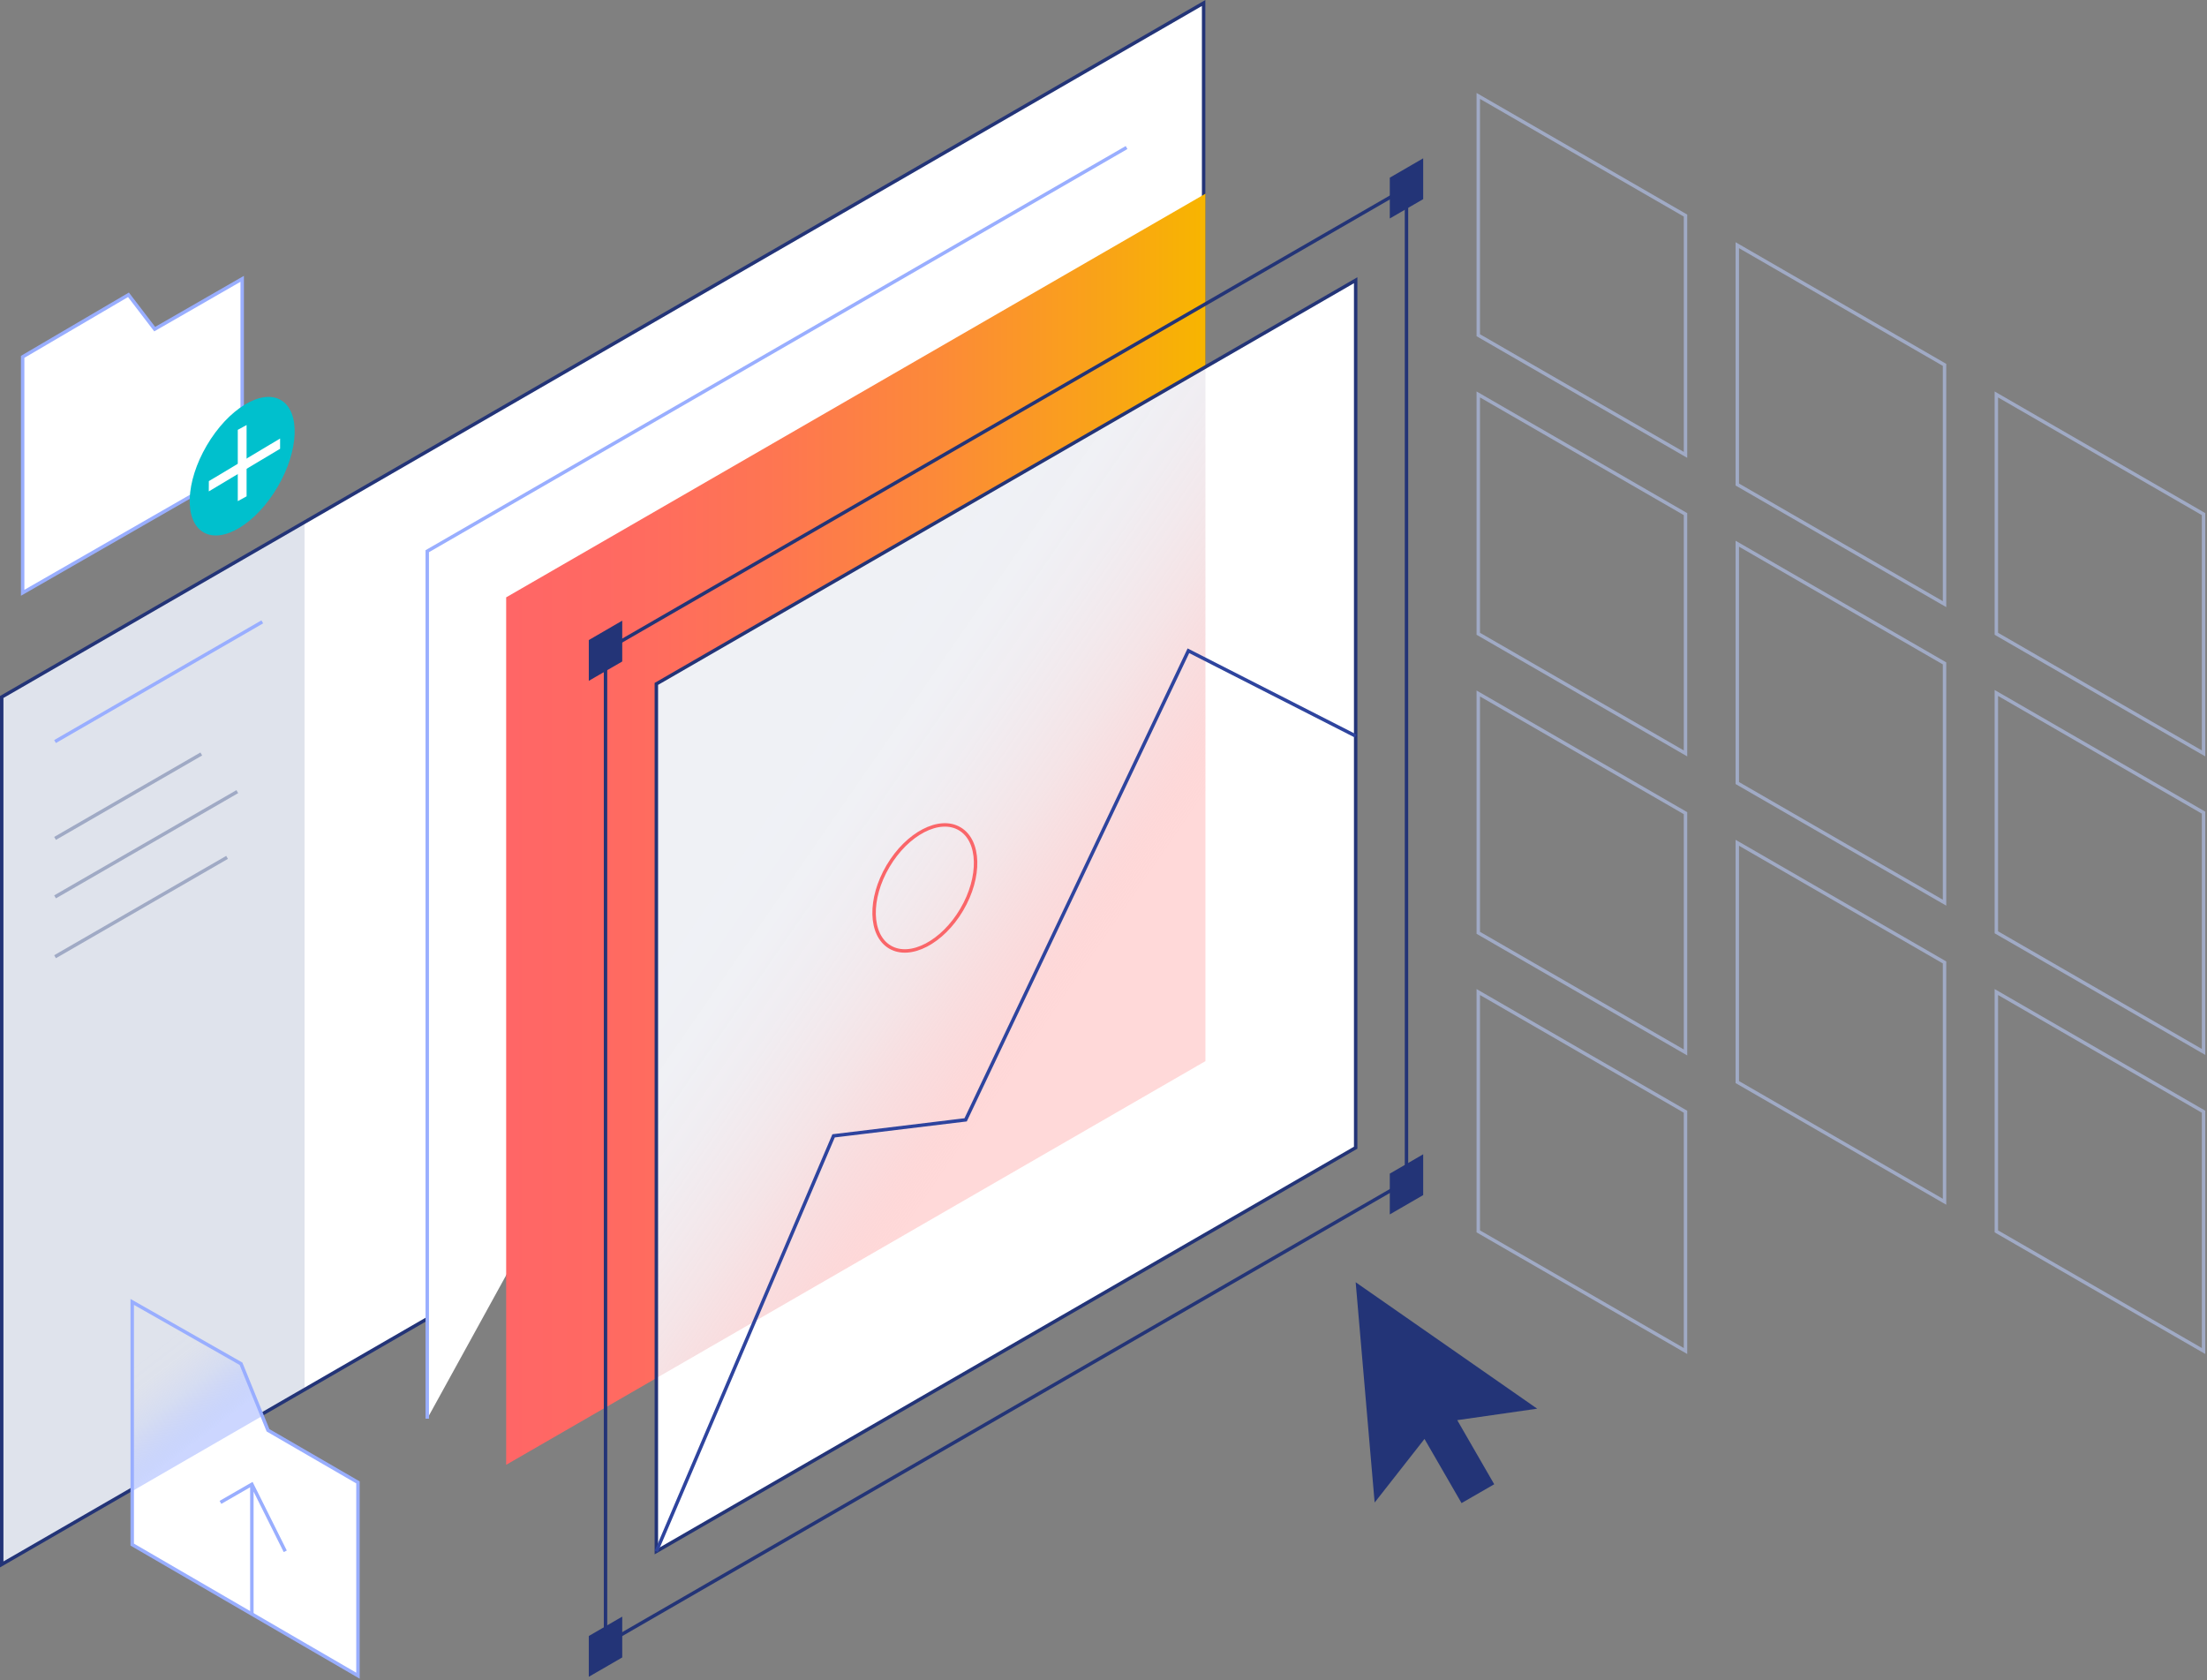
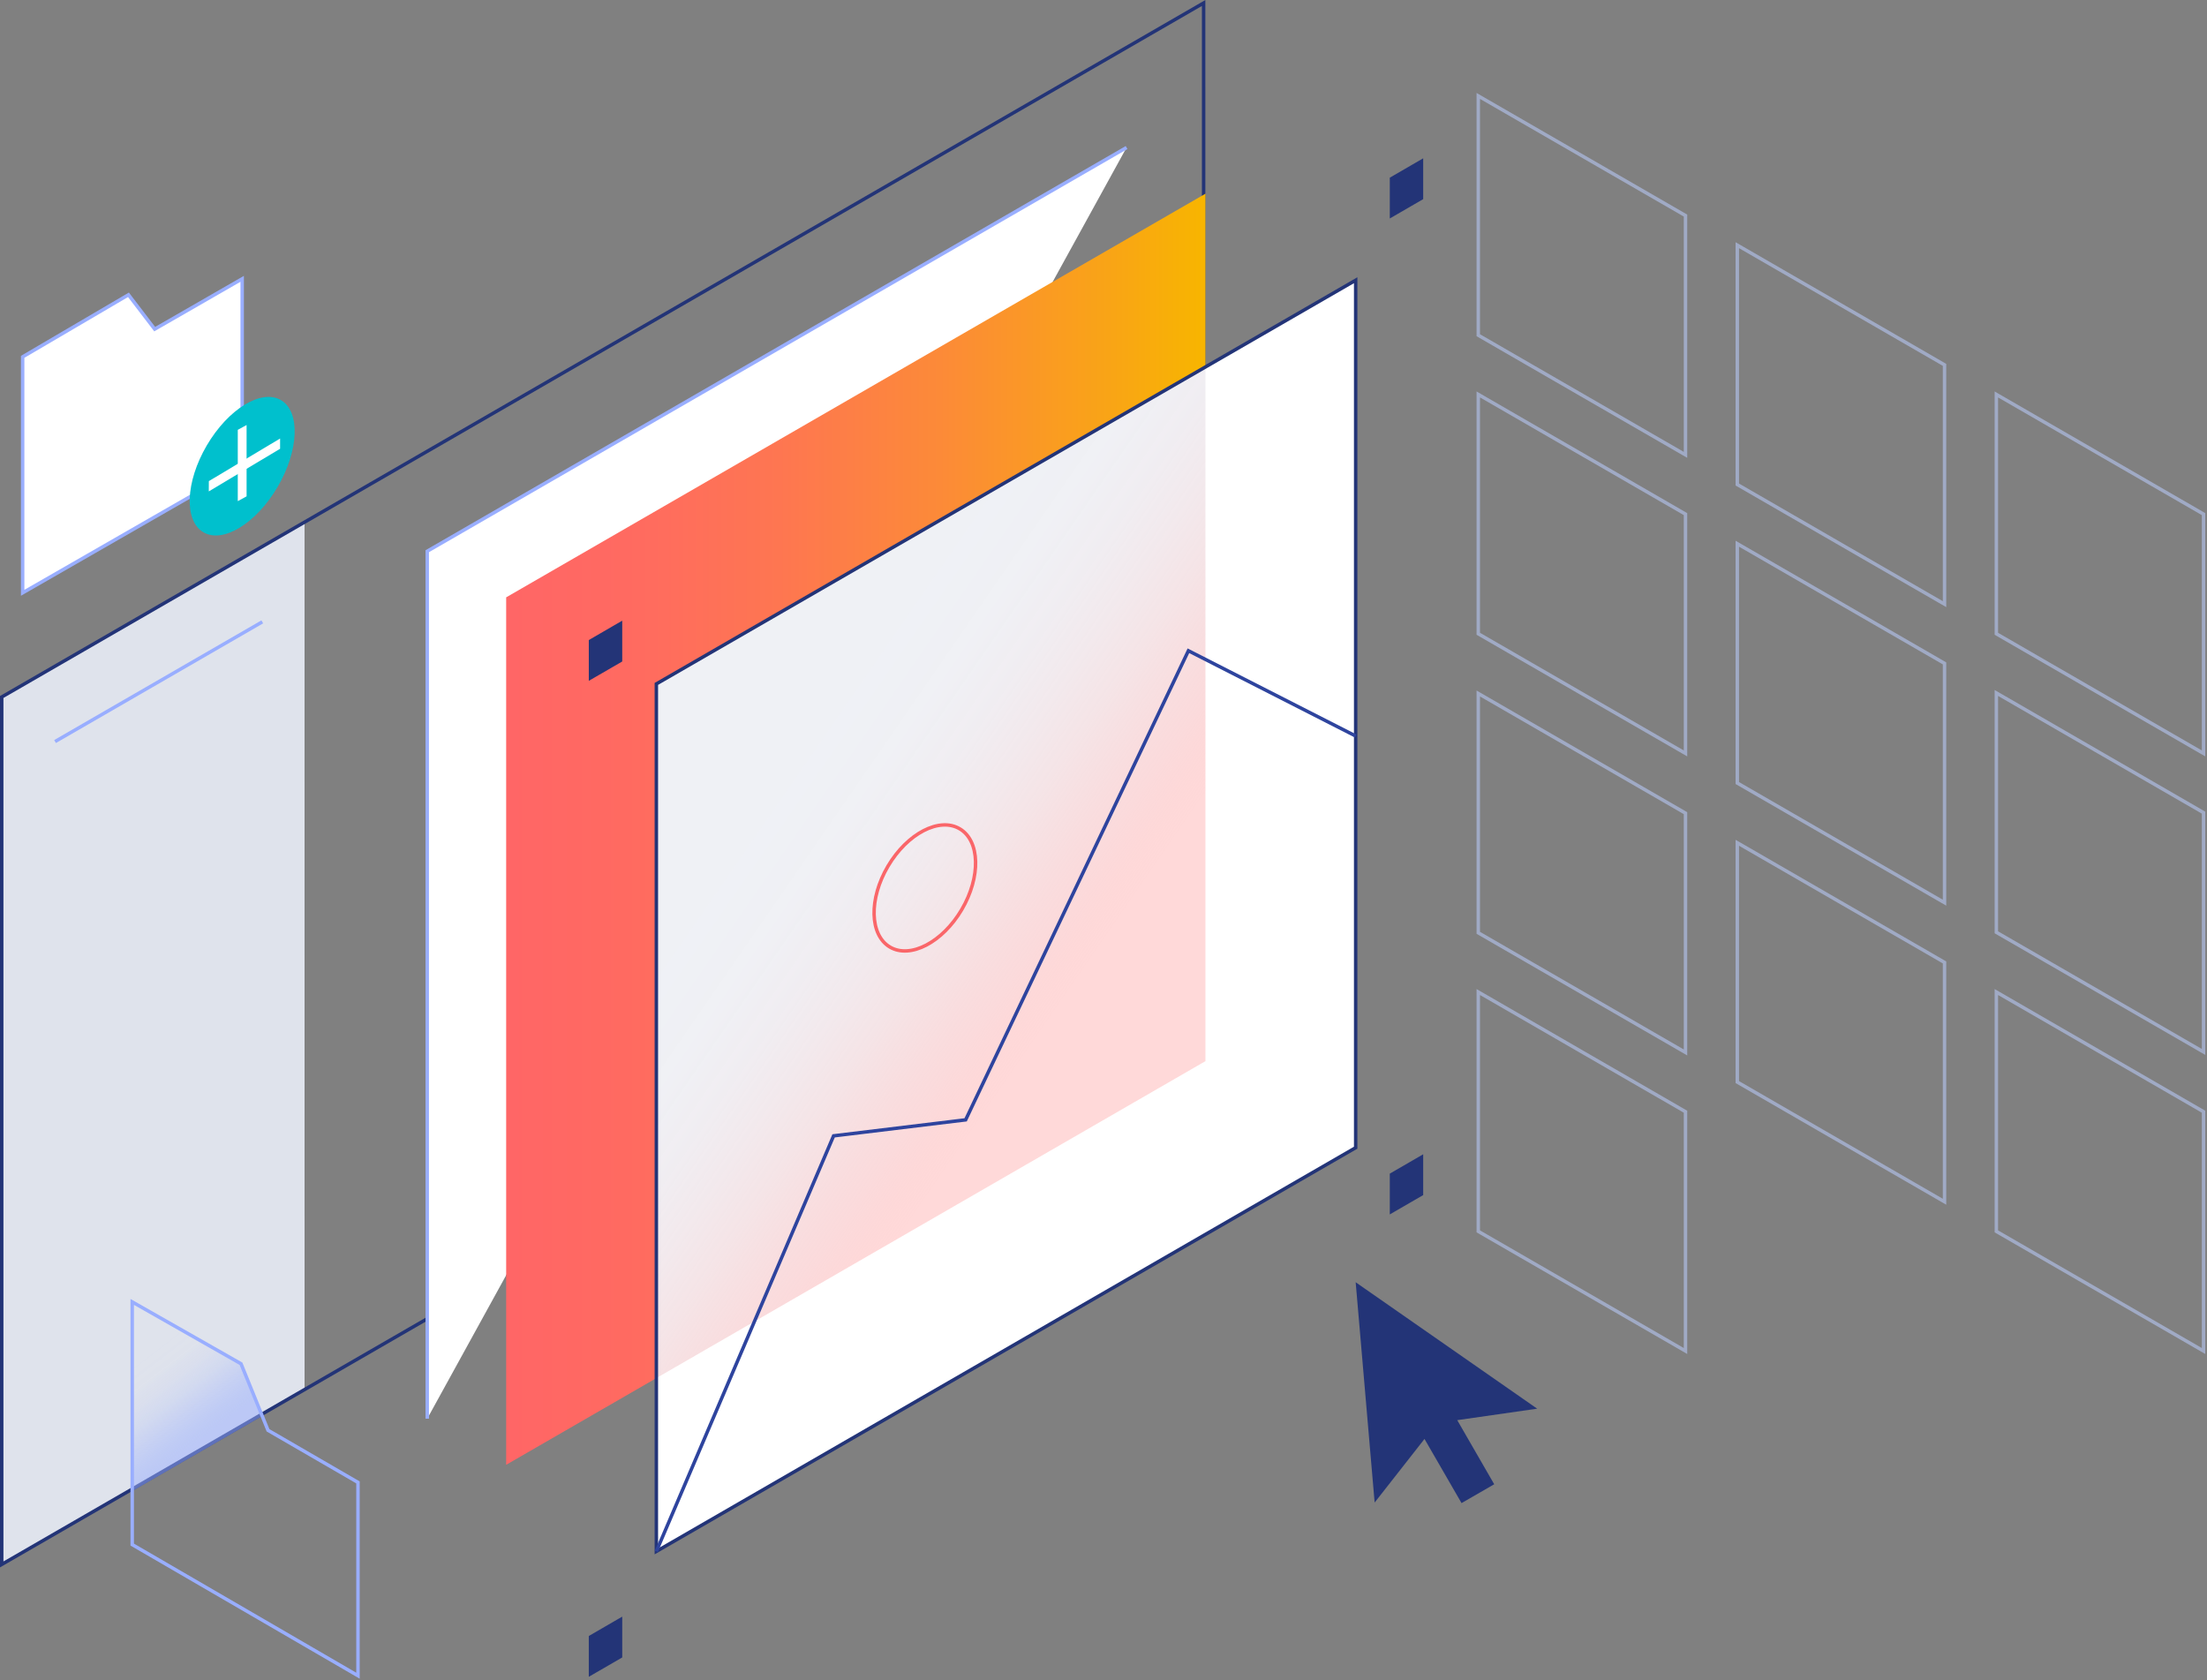
<svg xmlns="http://www.w3.org/2000/svg" width="641" height="488" viewBox="0 0 641 488">
  <rect x="0" y="0" width="641" height="488" fill="#808080" stroke="none" />
  <defs>
    <linearGradient id="in7cc3xk7a" x1="0%" x2="100%" y1="50%" y2="50%">
      <stop offset="0%" stop-color="#F66" />
      <stop offset="17%" stop-color="#FF6A61" />
      <stop offset="39%" stop-color="#FE7651" />
      <stop offset="62%" stop-color="#FC8A38" />
      <stop offset="87%" stop-color="#F9A515" />
      <stop offset="100%" stop-color="#F8B500" />
    </linearGradient>
    <linearGradient id="0rgdcgt0kb" x1="65.283%" x2="36.089%" y1="69.429%" y2="32.314%">
      <stop offset="0%" stop-color="#F66" stop-opacity=".5" />
      <stop offset="6%" stop-color="#FB7778" stop-opacity=".57" />
      <stop offset="16%" stop-color="#F39397" stop-opacity=".68" />
      <stop offset="28%" stop-color="#EDACB1" stop-opacity=".78" />
      <stop offset="39%" stop-color="#E8C0C6" stop-opacity=".86" />
      <stop offset="52%" stop-color="#E4CFD7" stop-opacity=".92" />
      <stop offset="65%" stop-color="#E1DAE3" stop-opacity=".97" />
      <stop offset="80%" stop-color="#E0E1EA" stop-opacity=".99" />
      <stop offset="100%" stop-color="#DFE3EC" />
    </linearGradient>
    <linearGradient id="f4a8kukjmc" x1="50.188%" x2="22.401%" y1="73.976%" y2="21.419%">
      <stop offset="0%" stop-color="#99AEFF" stop-opacity=".5" />
      <stop offset="8%" stop-color="#A7B9FB" stop-opacity=".6" />
      <stop offset="21%" stop-color="#B8C6F7" stop-opacity=".72" />
      <stop offset="34%" stop-color="#C6D0F3" stop-opacity=".82" />
      <stop offset="47%" stop-color="#D1D9F0" stop-opacity=".9" />
      <stop offset="62%" stop-color="#D9DEEE" stop-opacity=".96" />
      <stop offset="78%" stop-color="#DEE2EC" stop-opacity=".99" />
      <stop offset="100%" stop-color="#DFE3EC" />
    </linearGradient>
  </defs>
  <g fill="none" fill-rule="evenodd">
    <g>
      <g fill="#233477" fill-rule="nonzero">
        <path d="M0.74 0.41L6.25 64.39 20.73 45.92 31.49 64.55 40.98 59.08 30.24 40.46 53.46 37.13z" transform="translate(-220 -312) translate(613 684)" />
      </g>
      <g>
-         <path fill="#FFF" fill-rule="nonzero" d="M220.5 766.36L220.5 514.43 569.58 312.87 569.59 564.81z" transform="translate(-220 -312)" />
        <path fill="#DFE3EC" fill-rule="nonzero" d="M220.5 766.36L220.5 514.43 308.45 463.69 308.46 715.64z" transform="translate(-220 -312)" />
        <path stroke="#99AEFF" d="M235.99 527.37L296.18 492.61" transform="translate(-220 -312)" />
-         <path stroke="#A0AAC5" d="M235.99 555.5L278.46 530.98M235.99 572.48L288.92 541.92M235.99 589.86L285.95 561.01" transform="translate(-220 -312)" />
        <path stroke="#233477" d="M220.5 766.36L220.5 514.43 569.58 312.87 569.59 564.81z" transform="translate(-220 -312)" />
      </g>
      <g transform="translate(-220 -312) translate(344 354)">
        <path fill="#FFF" fill-rule="nonzero" stroke="#99AEFF" d="M0.09 370.03L0.09 118.09 203.2 0.85" />
        <path fill="url(#in7cc3xk7a)" fill-rule="nonzero" d="M226.12 266.19L23.01 383.43 23.01 131.49 226.12 14.25z" />
        <path fill="#FFF" fill-rule="nonzero" d="M269.74 291.33L66.63 408.57 66.63 156.63 269.74 39.39z" />
        <path fill="url(#0rgdcgt0kb)" fill-rule="nonzero" d="M226.11 64.57L226.11 266.19 66.62 358.25 66.62 156.63z" opacity=".5" />
        <path stroke="#233477" d="M269.74 291.33L66.63 408.57 66.63 156.63 269.74 39.39z" />
        <ellipse cx="144.61" cy="215.886" stroke="#FA6669" rx="19.94" ry="12.43" transform="rotate(-59.46 144.61 215.886)" />
        <path stroke="#2E449E" d="M66.63 408.57L118.11 287.89 156.46 283.24 221.16 147 269.74 171.76" />
-         <path stroke="#233477" d="M284.5 301.12L51.87 435.4 51.87 146.84 284.5 12.56z" />
+         <path stroke="#233477" d="M284.5 301.12z" />
        <path fill="#233477" fill-rule="nonzero" stroke="#233477" d="M56.22 139.13L56.22 149.83 52.39 152.05 47.51 154.87 47.51 144.18zM288.85 4.85L288.85 15.55 285.02 17.77 280.15 20.59 280.15 9.89zM56.22 428.39L56.22 439.09 52.39 441.31 47.51 444.13 47.51 433.44zM288.85 294.11L288.85 304.81 285.02 307.02 280.15 309.84 280.15 299.15z" />
      </g>
      <g stroke="#A0AAC5">
        <path d="M150.82 157.07L211 191.82 211 122.32 150.82 87.56zM75.58 113.72L135.77 148.47 135.77 78.97 75.58 44.21zM.35 70.36L60.54 105.11 60.54 35.61.35.86zM150.82 243.77L211 278.52 211 209.02 150.82 174.26zM75.58 200.42L135.77 235.17 135.77 165.67 75.58 130.91zM.35 157.07L60.54 191.82 60.54 122.32.35 87.56zM150.82 330.63L211 365.38 211 295.88 150.82 261.12zM75.58 287.27L135.77 322.03 135.77 252.52 75.58 217.77zM.35 243.92L60.54 278.67 60.54 209.17.35 174.41zM.35 330.63L60.54 365.38 60.54 295.88.35 261.12z" transform="translate(-220 -312) translate(649 339)" />
      </g>
      <g>
-         <path fill="#FFF" fill-rule="nonzero" d="M0.4 70.6L0.4 0.12 32 18.08 39.84 37.4 65.97 52.54 65.97 108.68z" transform="translate(-220 -312) translate(258 690)" />
        <path fill="url(#f4a8kukjmc)" fill-rule="nonzero" d="M38.16 33.25L0.4 55.07 0.4 0.12 32 18.09z" transform="translate(-220 -312) translate(258 690)" />
-         <path stroke="#99AEFF" d="M35.15 90.79L35.15 53.09M26.03 58.34L35.15 53.09 44.85 72.55" transform="translate(-220 -312) translate(258 690)" />
        <path stroke="#99AEFF" d="M0.4 70.6L0.4 0.12 32 18.08 39.84 37.4 65.97 52.54 65.97 108.68z" transform="translate(-220 -312) translate(258 690)" />
      </g>
      <g fill-rule="nonzero" transform="translate(-220 -312) translate(226 392)">
        <path fill="#FFF" stroke="#99AEFF" d="M0.58 92.17L0.58 23.64 31.31 5.62 38.93 15.59 64.34 0.98 64.34 55.56z" />
        <ellipse cx="64.34" cy="55.4" fill="#00C0CD" rx="22.25" ry="11.92" transform="rotate(-59.6 64.34 55.4)" />
        <path fill="#FFF" d="M65.62 64.15L63.06 65.55 63.06 44.84 65.62 43.44z" />
        <path fill="#FFF" d="M54.64 62.72L54.66 59.73 75.35 47.36 75.35 50.34z" />
      </g>
    </g>
  </g>
</svg>